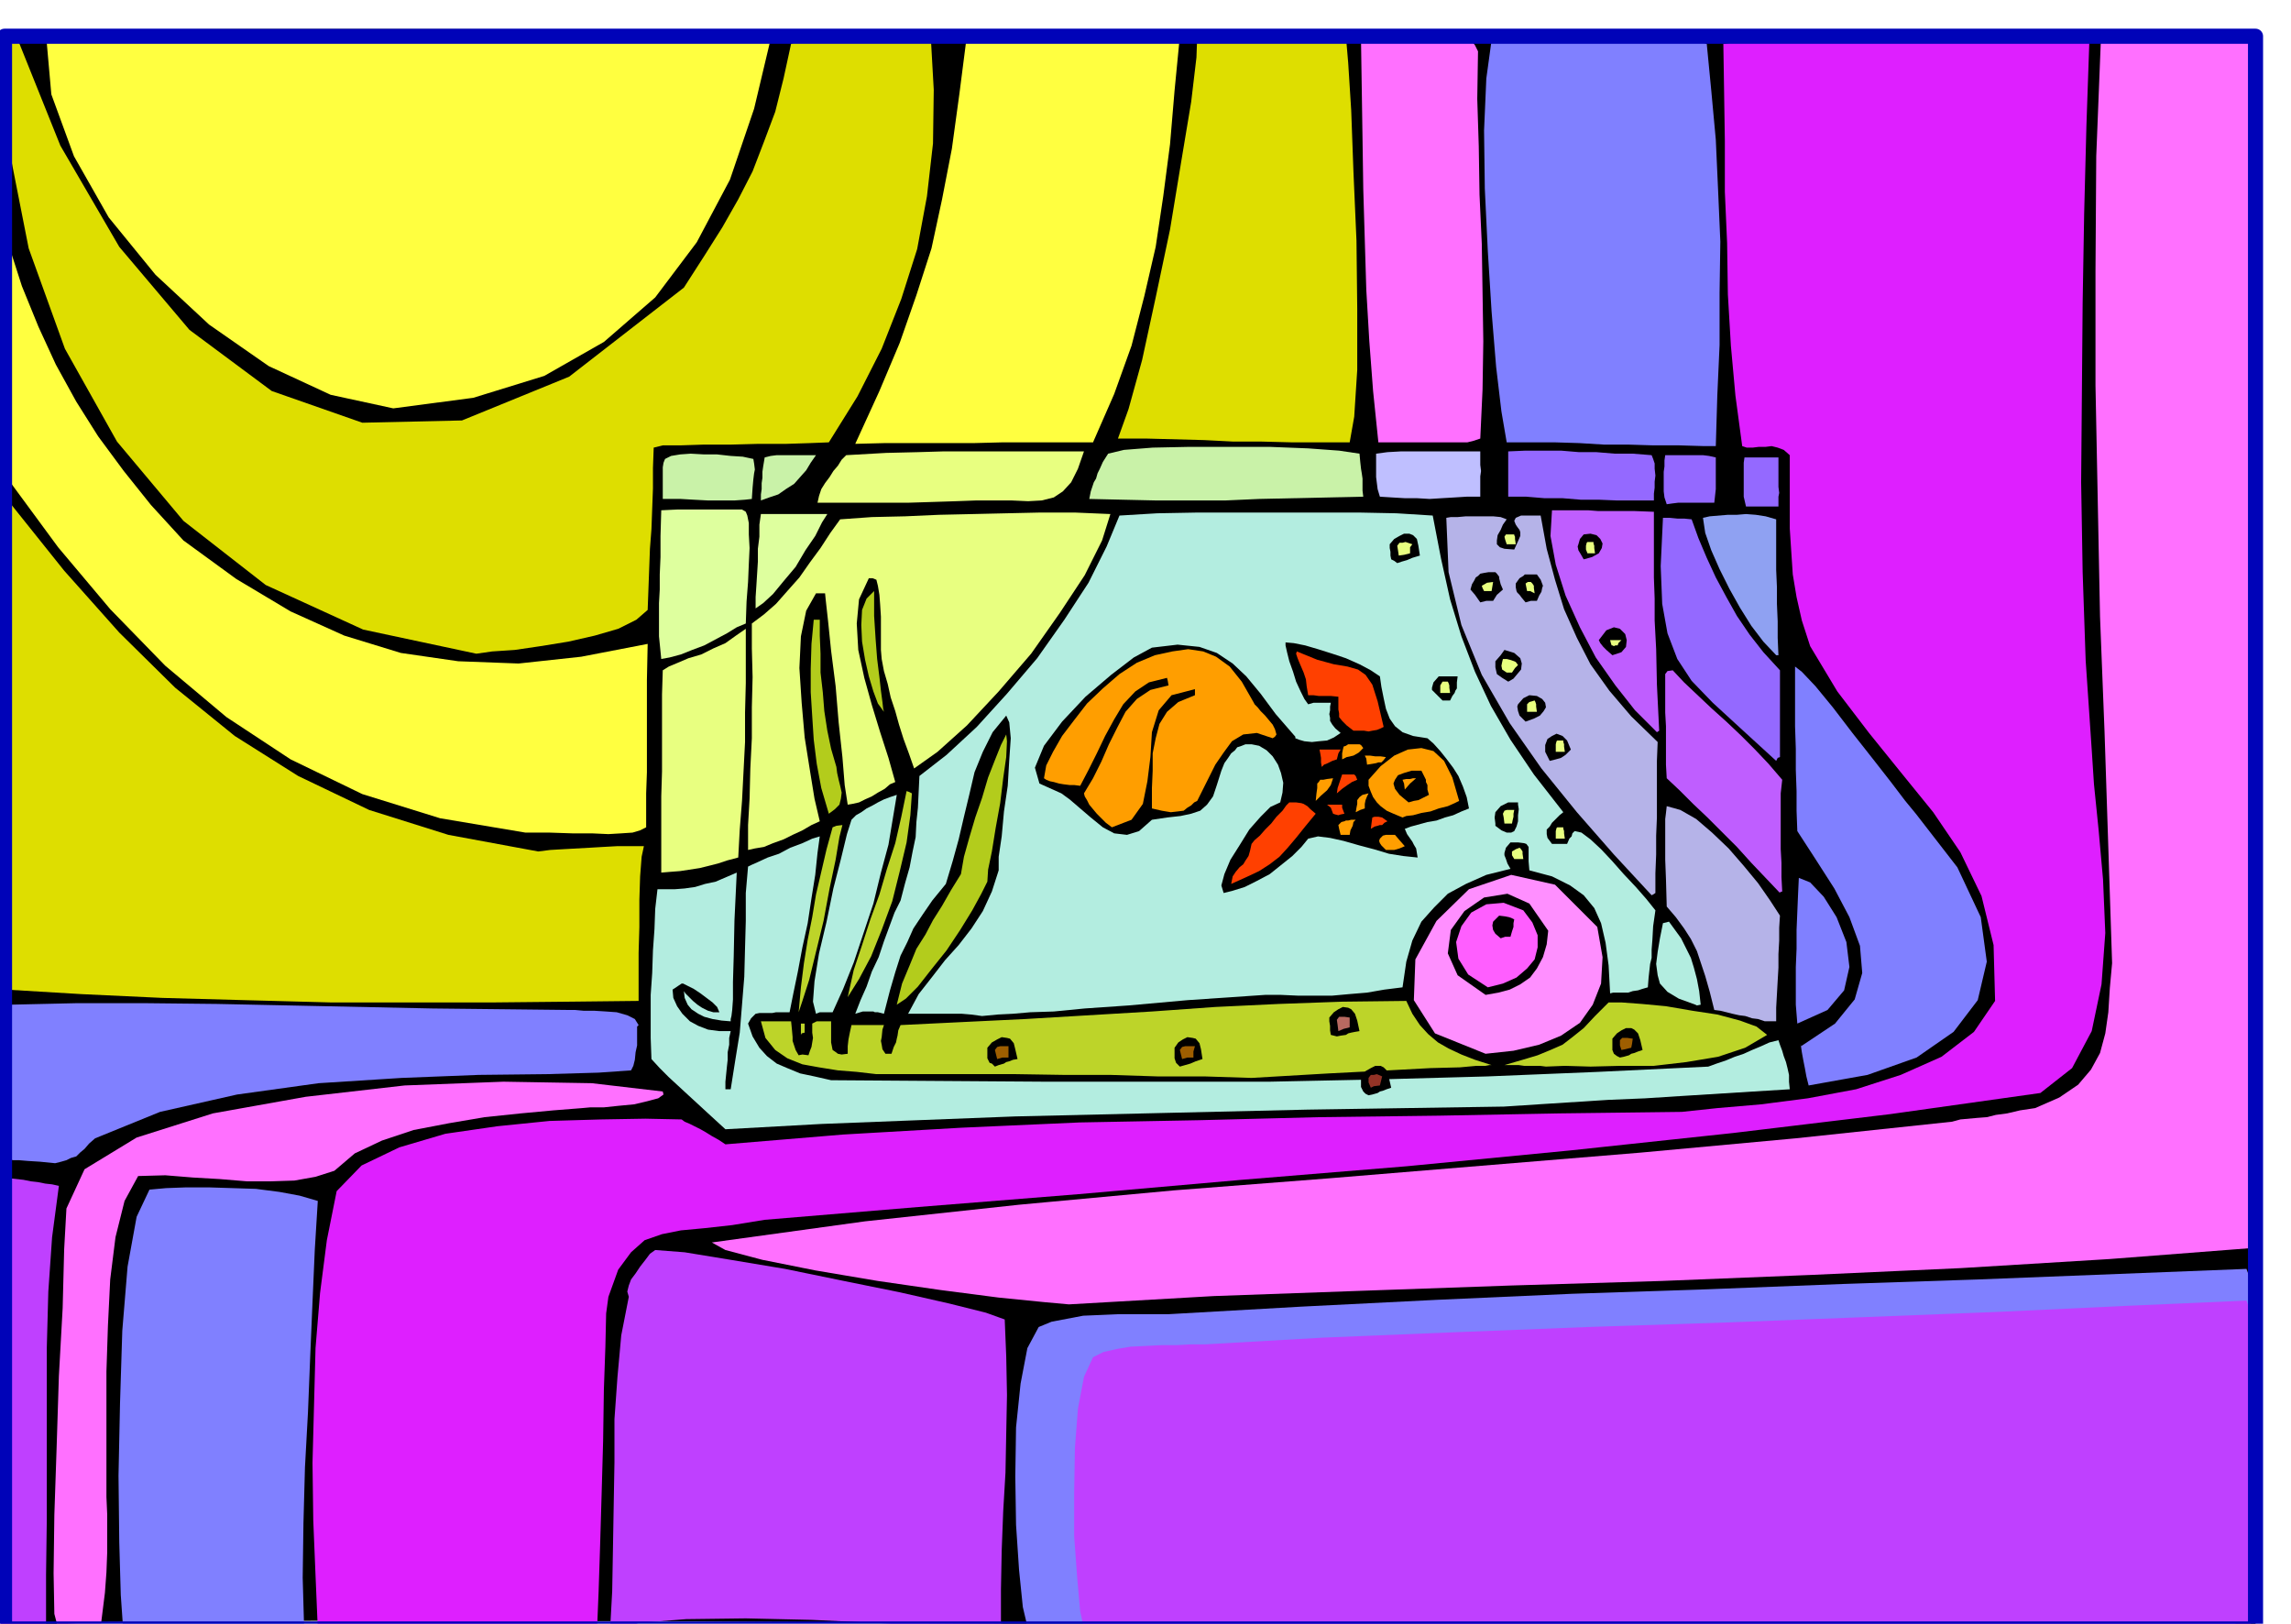
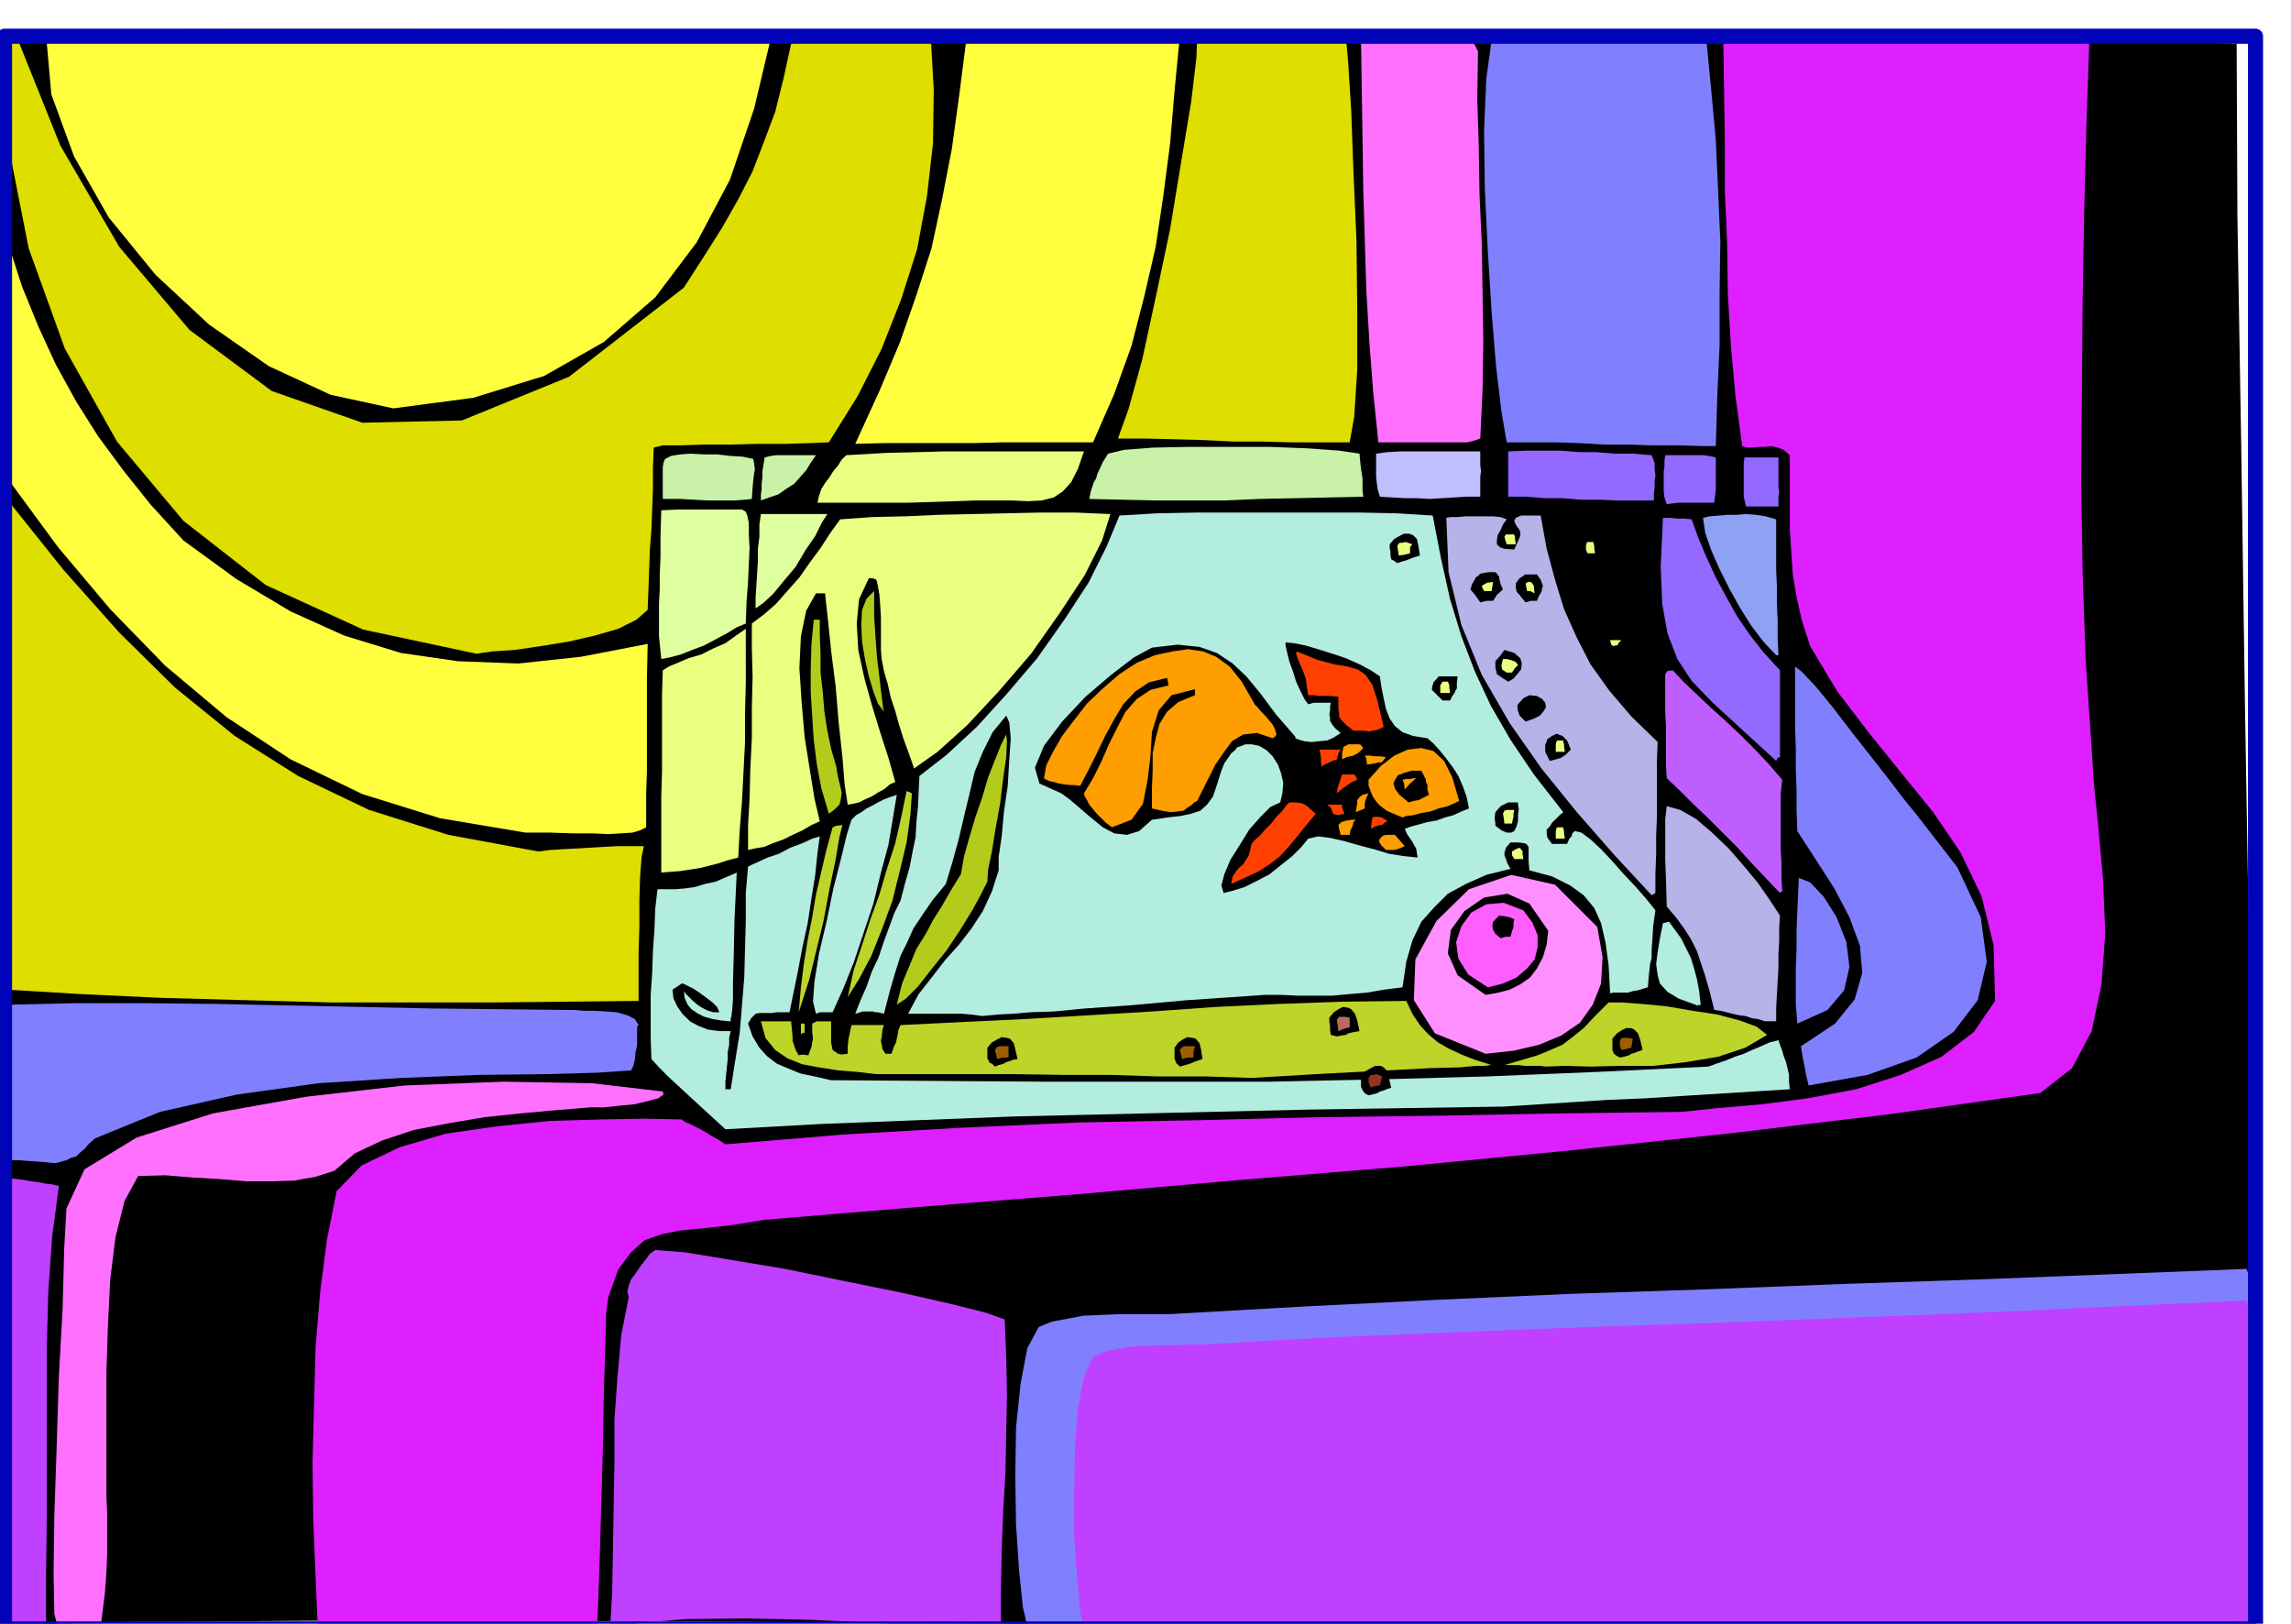
<svg xmlns="http://www.w3.org/2000/svg" fill-rule="evenodd" height="347.564" preserveAspectRatio="none" stroke-linecap="round" viewBox="0 0 3035 2151" width="490.455">
  <style>.brush1{fill:#000}.pen1{stroke:none}.brush2{fill:#8080ff}.brush3{fill:#bf40ff}.brush5{fill:#ff70ff}.brush6{fill:#b3ede0}.brush7{fill:#bdd429}.brush9{fill:#b5b3e8}.brush11{fill:#b3cc1c}.brush12{fill:#dede00}.brush13{fill:#bf5eff}.brush14{fill:#ff4000}.brush15{fill:#ff9e00}.brush16{fill:#e8ff80}.brush17{fill:#ffff40}.brush18{fill:#9469ff}.brush20{fill:#deff9e}.brush22{fill:#9e5e00}.brush25{fill:#c9f2a8}</style>
  <path class="pen1 brush1" d="m2988 2158-152 1-349-1-480-3-543-3-540-4-468-1-331 2-124 7 2-102 2-225-1-310v-356L2 798V465L1 201V46l201 3 371 2h479l527 1h957l310 2 117 4 1 228 5 303 5 344 6 355 4 331 4 277 1 190-1 72z" />
  <path class="pen1 brush2" d="m1363 2163-8-34-5-49-4-60-1-64 1-65 6-58 9-47 15-28 17-7 21-4 21-4 24-1 23-1h66l176-10 179-9 179-8 180-6 179-7 179-6 178-7 178-7 7 19 4 51 1 72-2 85-6 85-6 78-8 61-8 34-208-2-224-1-231-2h-228l-218-1h-361l-125 3z" />
  <path class="pen1 brush3" d="m1438 2166-7-31-4-45-4-55v-58l1-59 4-52 8-42 12-26 14-7 18-4 18-3 21-1 20-1h20l18-1h19l158-9 171-7 178-7 183-6 181-7 179-7 170-8 160-7 6 17 5 47 2 66 1 77-1 77-2 70-3 53-3 28-79-3-161-1h-220l-252 2-261 1-242 3-199 3-129 3zm-630-3 3-55 1-56 1-58 1-57v-57l4-56 5-55 10-51-2-7 2-8 3-8 6-8 6-9 7-9 6-8 7-5 39 3 61 10 72 12 78 16 74 15 66 15 48 12 25 9 2 49 1 51-1 51-1 52-3 51-2 52-1 52v52l-31-1-58-3-76-4-85-4-88-2-79 1-63 5-38 13z" />
  <path class="pen1" style="fill:#de1fff" d="m731 2161-98-2H469l-24-1h-24l-3-71-3-73-1-76 2-76 2-76 6-73 9-70 13-65 33-34 50-24 61-18 69-10 69-7 68-2 59-1 48 1 4 3 7 3 6 3 8 4 7 4 8 5 9 5 9 6 156-13 156-9 157-7 159-3 158-4 160-2 159-3 162-2 47-5 58-5 62-8 64-12 59-19 54-24 43-33 28-41-2-74-16-65-28-58-36-53-43-53-42-52-42-55-36-60-11-34-7-31-5-30-2-30-2-31v-97l-8-7-8-3-8-2-8 1h-9l-8 1h-8l-6-2-9-67-6-66-4-68-1-68-3-68v-67l-1-66-1-63 27-3 56-1 73-2 84-1 83-1 75-1h57l30 2-4 115-3 117-2 118-1 119-1 119 2 119 4 117 8 118 3 46 6 59 6 67 3 71-5 68-13 62-26 49-42 33-199 28-208 25-215 23-217 21-219 18-216 19-212 17-204 17-43 7-36 4-32 3-25 5-23 8-18 16-17 23-13 36-3 22-1 44-2 57-1 68-2 71-2 68-2 61-2 49h-45l-8 1-7 2z" />
-   <path class="pen1 brush2" d="m163 2156-3-43-2-70-1-88 2-96 3-96 7-85 12-66 17-36 22-2 27-1h29l32 1 31 1 31 4 27 5 24 7-4 65-3 69-3 71-3 75-4 73-2 74-1 72 2 71h-60l-30-1h-30l-30-2-30-1-30-1h-30z" />
  <path class="pen1 brush5" d="m78 2161-6-23-1-54 1-77 3-89 3-95 5-90 2-78 3-54 24-52 69-42 101-32 123-22 131-15 131-5 117 2 94 11 1 4-7 5-15 4-17 4-21 2-19 2h-18l-11 1-38 3-43 4-48 5-47 8-47 9-42 14-36 17-27 23-25 8-28 5-31 1h-32l-36-3-35-2-37-3-36 1-18 33-12 48-7 56-3 61-2 61v166l1 23v51l-1 26-2 27-3 24-3 24h-21l-8 1h-9l-7 1h-7l-3 1z" />
  <path class="pen1 brush3" d="m1 2161-2-73 1-74 1-77 3-76 1-77 2-76 1-75v-72h5l9 1 9 1 10 2 9 1 10 2 9 1 9 2-9 68-5 72-2 74v227l-1 74v72l-5 1-7 1H39l-10 1H1z" />
-   <path class="pen1 brush5" d="m1416 1728-33-3-60-6-77-10-83-12-83-14-70-14-49-13-18-10 203-28 204-22 205-19 206-16 206-17 206-17 206-19 207-22 11-3 11-1 11-1 13-1 12-3 15-2 17-4 20-3 32-14 25-17 17-20 12-22 7-26 4-28 2-32 3-33-5-153-5-153-6-153-3-153-3-153V359l1-152 6-151 18-2 24-2 28-3h32l30-2 29 1 26 2 21 6 1 148 1 217v534l-2 260-1 222-1 155-1 61-194 15-197 12-198 9-198 8-199 6-198 7-196 7-192 11z" />
  <path class="pen1 brush6" d="m1991 1466-130 2-129 2-129 3-129 3-129 3-129 5-128 5-127 7-12-11-12-11-13-12-12-11-13-12-13-12-12-12-11-12-1-28v-57l2-29 1-30 2-28 1-27 3-26h23l13-1 14-2 13-4 14-3 14-6 14-6-3 63-1 48-1 34v23l-1 14-1 8-1 4v3l-12-1-12-2-11-3-8-4-9-6-5-6-4-9-1-9 2 3 5 5 5 5 6 5 6 4 8 4 7 2h8l-3-7-6-6-8-6-8-6-9-6-8-4-6-3h-2l-6 4-6 4 1 11 5 11 7 10 10 10 11 6 13 5 15 2h15l-2 9v9l-2 10v10l-1 9-1 10-1 10v10h7l6-38 6-37 3-37 3-37 1-38 1-36v-37l3-35 4-2 9-4 13-6 15-5 15-8 16-6 13-6 10-3-3 22-3 29-5 31-5 33-7 32-6 32-6 29-5 25h-18l-5 1h-17l-5 1-6 6-4 7 6 17 9 15 10 11 13 10 14 6 17 7 19 4 22 5 144 1 145 1h290l144-3 146-4 146-6 147-7 11-4 12-4 12-5 12-4 11-5 12-5 11-5 12-3 2 6 3 8 2 7 3 8 2 8 2 9v9l1 10-49 3-48 3-48 3-47 3-48 2-47 3-47 3-46 3z" />
  <path class="pen1 brush2" d="m73 1541-20-2-16-1-12-1h-8l-7-2-4-1-3-1-1-42 1-33 1-28 3-22 2-20 2-18 1-19 1-20 88-2h92l94 1 96 2 95 2 95 2 92 1 91 1h6l11 1h14l16 1 14 1 14 4 10 5 5 8-2 2v25l-2 9-1 10-2 8-3 6-43 3-69 2-90 1-102 4-110 7-108 15-102 23-86 35-8 7-6 7-6 5-5 5-7 2-6 3-7 2-8 2zm2323-103-1-4-2-8-2-11-2-10-2-11-1-7-1-4 1 3 45-30 26-32 10-35-3-36-14-38-20-38-25-39-24-37-1-27v-26l-1-28v-28l-1-30v-79l9 7 18 19 23 28 26 34 26 33 25 32 19 25 14 17 55 71 31 66 8 59-12 51-32 42-49 34-65 23-78 14z" />
  <path class="pen1 brush7" d="m1658 1428-63-2h-62l-62-2h-62l-63-1h-185l-26-3-25-2-25-4-22-4-20-8-16-11-13-16-6-22h40l1 10 1 11v5l2 6 2 6 4 7 5-1 8 1 2-6 2-5 1-6 1-6-1-7v-12l6-3h19v28l2 10 3 2 4 3 5 1 8-1v-10l1-9 2-10 2-9h43l-2 6-1 10-1 5 1 5 1 6 4 6h8l3-9 3-6 1-5 1-4 1-7 3-7 82-4 83-4 84-5 84-5 84-6 84-4 84-3 85-1 8 17 10 15 11 12 13 11 14 8 17 8 18 7 22 7h-3l-5 1h-12l-22 2-39 1-56 3-78 4-103 6zm390-15-8-1h-21l-7-1h-19l24-7 20-6 17-7 16-7 13-10 15-12 15-16 18-18h17l27 2 32 3 35 6 33 5 30 8 22 8 14 11-29 17-36 12-42 7-43 5h-44l-40 1-34-1-25 1z" />
  <path class="pen1" style="fill:#ff8fff" d="m1968 1396-67-27-28-44 2-54 28-51 43-42 56-19 58 13 56 56 7 40-2 35-11 28-17 24-25 17-29 12-34 8-37 4z" />
  <path class="pen1 brush2" d="m2381 1356-2-25v-50l1-24v-25l1-24 1-24 1-21 15 6 18 19 17 27 13 33 4 33-7 31-22 26-40 18z" />
  <path class="pen1 brush9" d="m2338 1353-9-3-8-1-9-3-8-1-9-2-8-2-8-2-8-1-6-24-6-21-6-18-5-15-8-16-9-14-11-15-12-14-1-36-1-26v-54l1-8 1-9 18 5 21 12 21 18 22 21 20 23 19 23 16 23 13 20-1 16v17l-1 18v18l-1 17-1 18-1 18v18h-15z" />
  <path class="pen1 brush6" d="m2246 1331-22-8-15-9-10-11-3-11-2-15 2-16 3-18 4-20 4-1 4-1 8 11 8 11 6 12 7 14 4 13 4 15 3 16 2 18-5 1-2-1z" />
  <path class="pen1 brush7" d="M1061 1371v-15h5v12l-4 1-1 2z" />
  <path class="pen1 brush6" d="m1301 1346-15-2-12-1h-71l14-26 18-23 17-22 18-20 17-22 15-23 12-26 9-28v-18l4-27 3-33 5-34 2-34 2-29-2-21-4-9-18 22-13 26-11 27-7 30-7 29-7 30-8 29-9 30-18 22-13 19-12 18-8 18-9 18-7 22-7 24-8 31-8-2h-4l-2-1h-14l-10 3 7-18 8-18 7-20 9-19 7-21 7-19 7-19 8-16 6-23 6-21 4-21 4-19 1-20 2-19 1-21 1-21 36-28 40-37 40-44 40-47 36-51 32-49 24-48 17-41 50-3 54-1h213l50 1 48 3 11 57 12 54 15 49 18 47 21 45 26 45 31 46 39 50-5 4-5 5-5 5-3 5-4 4v6l1 5 6 8h20l3-7 3-3 1-4 3-3 9 2 12 9 14 13 15 16 15 17 16 17 14 16 12 15-3 21-1 18-1 13v11l-2 8-1 9-1 9-1 13-7 2-6 2-7 1-6 2h-20l-4 1-2-37-4-30-6-26-9-20-14-17-18-13-24-12-30-8-1-12v-19l-3-4-3-1-8-1h-10l-6 7-2 7v3l2 5 2 6 4 7-32 8-27 12-24 13-18 18-17 19-12 25-8 28-5 34-24 3-23 4-24 2-22 2h-46l-22-1h-21l-103 7-78 7-58 4-41 4-31 1-23 2-20 1-21 2z" />
  <path class="pen1 brush1" d="m1968 1318-37-26-13-29 4-31 18-25 26-18 31-5 29 13 25 36-2 18-5 17-8 15-9 12-13 9-14 7-15 4-17 3z" />
  <path class="pen1 brush6" d="m1081 1343-4-16 2-27 6-37 10-42 9-44 10-39 8-33 6-19 6-6 7-4 7-5 8-4 7-4 8-4 8-3 9-3-5 30-6 36-10 37-10 41-13 39-13 39-14 35-14 31h-17l-5 2z" />
  <path class="pen1" style="fill:#ff5eff" d="m1971 1308-26-17-13-21-3-22 7-21 13-18 20-11 23-2 26 10 12 16 7 17v16l-4 16-10 12-14 12-18 8-20 5z" />
  <path class="pen1 brush7" d="m1058 1341 3-33 4-32 5-31 6-30 5-30 7-30 7-30 8-29 5-2 8-1-4 16-5 30-8 38-8 43-10 41-9 37-9 28-5 15z" />
  <path class="pen1 brush11" d="m1188 1331 7-28 10-24 9-22 12-19 10-19 12-19 12-21 13-21 4-23 7-25 8-27 9-26 8-27 9-23 8-20 7-14 1 9-1 21-4 28-4 33-6 33-5 31-5 24-1 16-8 16-12 22-16 26-18 27-20 25-18 23-16 16-12 8z" />
  <path class="pen1 brush7" d="m1123 1321 8-36 11-33 11-34 12-33 10-34 11-34 8-35 7-34 3 1 4 2-2 29-5 36-9 38-10 40-14 38-14 35-16 30-15 24z" />
  <path class="pen1 brush12" d="m8 1311-3-78v-182l-1-68v-82L3 796V663l5 1 5 2 72 90 73 82 74 73 79 64 84 53 94 45 105 33 119 22 16-2 17-1 18-1 18-1 17-1 18-1h36l-3 14-2 26-1 31v36l-1 34v64l-91 1-100 1H438l-113-3-110-3-107-5-100-6z" />
  <path class="pen1 brush1" d="m1988 1243-7-6-3-5-1-6 1-5 4-4 4-4 8 1 5 1 3 1 4 2-1 5v5l-2 6-2 7h-7l-6 2z" />
  <path class="pen1 brush13" d="m2358 1183-19-20-19-20-19-21-19-19-20-20-19-18-18-18-17-16-1-18v-51l-1-18v-51l3-4 7-1 15 16 18 17 18 17 20 18 19 18 19 19 18 19 18 21-2 18v74l1 18v19l1 19-3 1v1z" />
  <path class="pen1 brush9" d="m2188 1186-50-54-49-56-47-58-42-60-37-64-27-66-17-70-3-72 6-1h9l11-1h36l10 1 8 3-5 7-3 7-4 7-1 7v5l4 4 6 2 13 1 5-11 3-7v-5l-1-3-3-4-2-3-2-5 2-4 7-3h26l8 44 11 41 12 39 17 38 18 35 25 35 29 34 35 34-1 25v75l-1 24v25l-1 25v26l-3 2-2 1z" />
  <path class="pen1 brush1" d="m1621 1183-3-10 4-15 8-19 12-19 13-21 15-17 13-13 13-6 3-13 1-13-3-13-4-11-7-11-8-8-10-6-10-2h-8l-5 2-6 2-3 4-5 4-4 6-5 7-4 10-6 19-5 15-8 11-9 8-12 4-14 3-18 2-20 3-17 15-16 5-17-2-15-8-16-13-14-12-14-12-11-8-29-13-6-21 12-29 24-32 31-33 34-29 30-23 24-13 34-4 29 3 23 8 21 14 18 17 19 23 20 27 26 30v2l5 2 7 2 10 1 9-1 11-1 9-4 9-6-7-6-4-5-3-5v-4l-1-5 1-5v-5l1-5h-23l-7 2-5-7-5-10-6-13-4-13-5-14-3-12-2-9v-4l11 1 15 3 17 5 19 6 18 6 18 8 15 8 12 8 2 14 3 15 3 14 5 13 7 10 10 8 14 5 19 3 8 7 9 10 8 10 9 12 7 11 6 14 5 14 3 15-10 4-11 5-11 3-11 4-12 2-11 3-11 3-8 3 3 7 7 10 2 4 3 5 1 6 1 6-19-2-19-3-20-6-19-5-21-6-18-4-16-2-13 3-9 11-12 12-15 12-15 12-17 9-16 8-16 5-12 3z" />
  <path class="pen1 brush14" d="m1631 1171 2-10 4-6 5-6 5-4 3-5 4-6 2-7 2-9 4-5 7-6 7-8 8-8 7-9 8-8 5-7 4-4h9l7 1 3 1 5 3 4 4 7 6-14 17-12 15-11 13-11 12-13 10-14 9-17 8-20 9z" />
  <path class="pen1 brush15" d="m1836 1126-6-6-2-3-1-3 1-3 4-4 4-1h12l6 7 7 8-7 3-7 2h-11z" />
  <path class="pen1 brush16" d="M876 1156v-101l1-33V920l1-32 8-5 12-5 14-6 17-5 16-8 16-7 14-10 13-9v72l-1 39v39l-2 39-2 39-3 38-2 37-15 4-12 4-12 3-12 3-13 2-13 2-13 1-12 1z" />
  <path class="pen1 brush1" d="m1996 1103-7-3-4-3-4-3v-3l-1-8 1-7 7-8 10-5h13v3l1 6-1 8v8l-2 7-3 6-4 2h-6z" />
  <path class="pen1 brush15" d="m1776 1106-2-8-1-5 4-4 4-1 2-1h3l4-1h6l-3 3-1 5-3 6-1 6h-12z" />
  <path class="pen1 brush16" d="M991 1126v-33l2-35 1-40 2-40v-41l1-40-1-38v-33l16-12 16-14 15-17 16-18 14-20 14-19 13-20 13-18 42-3 44-1 45-2 45-1 44-1 45-1h46l47 2-11 35-23 46-33 50-38 54-43 50-42 45-39 35-31 22-7-20-7-19-6-19-5-18-6-18-4-18-5-17-3-16-1-12v-44l-1-16-1-13-2-12-2-8-5-2h-5l-13 28-3 32 2 35 8 37 10 36 11 36 11 34 9 32-7 3-7 6-9 5-8 5-9 4-8 4-9 2-6 1-4-26-3-37-5-46-4-48-6-47-4-39-3-27-1-10h-12l-13 23-7 34-2 42 3 46 4 46 7 44 6 37 7 30-11 5-12 7-13 6-12 6-14 5-12 5-12 2-9 2z" />
  <path class="pen1 brush14" d="m1816 1098 1-8 1-7 3-1h5l5 1 7 5-4 2-3 3h-3l-3 1-4 1-5 3z" />
  <path class="pen1 brush16" d="m1993 1091-1-8-1-5 2-4 3-1h10l-1 5v4l-1 4-1 5h-10z" />
  <path class="pen1 brush15" d="m1858 1083-12-5-9-4-8-6-5-5-5-7-3-7-3-8v-8l16-18 18-14 18-8 18-2 16 4 14 13 11 22 9 31-6 3-9 4-12 3-11 4-12 2-11 3-9 1-5 2zm-385 13-8-6-6-6-6-6-5-6-5-6-3-6-3-5-1-4 12-20 11-22 10-23 11-22 11-21 15-17 18-12 24-6-1-6-1-4-24 6-18 12-16 17-12 20-12 22-11 23-11 22-11 21-8-1h-6l-8-1-6-1-7-2-5-1-5-2-3-2 3-17 9-18 12-21 16-21 17-22 21-20 22-19 23-15 24-10 23-5 21-3 20 3 17 7 18 13 16 20 16 28 1 2 4 4 4 5 6 6 5 6 5 6 3 6 2 7-2 3-3 2-21-7-18 2-15 9-11 15-11 16-9 18-8 16-7 14-4 2-4 4-5 3-5 4-8 1-9 1-12-2-13-3v-27l1-23v-23l4-20 5-19 10-16 15-13 22-9v-8l-31 8-17 20-9 29-2 33-4 32-6 30-15 21-26 10z" />
  <path class="pen1 brush14" d="m1766 1078-3-8-5-4h20v4l3 8-5 1-3 1-4-1-3-1z" />
-   <path class="pen1 brush15" d="m1796 1076 1-6 1-5v-5l3-4 4-3 8-2-2 4-2 5-1 5v6l-6 2-6 3z" />
+   <path class="pen1 brush15" d="m1796 1076 1-6 1-5v-5l3-4 4-3 8-2-2 4-2 5-1 5v6z" />
  <path class="pen1 brush17" d="m696 1103-113-19-103-32-95-46-85-56-81-68-73-75-69-82-64-87-7-40-4-39-2-40V360l1-37h10l18 56 22 54 23 50 27 49 29 46 34 46 36 45 43 47 70 51 72 43 71 32 75 23 76 11 80 3 83-9 88-17-1 48v122l-1 28v45l-8 4-10 3-15 1-17 1-22-1h-26l-30-1h-32z" />
  <path class="pen1 brush1" d="m1866 1063-12-10-6-8-2-7 2-5 4-6 8-3 10-3h13l3 6 3 6v3l2 4v6l2 7-8 4-6 3-6 1-7 2z" />
-   <path class="pen1 brush15" d="m1743 1061 1-10 1-7v-6l2-2 2-3h4l5-1 8-1-3 9-5 7-8 7-7 7z" />
  <path class="pen1 brush11" d="m1098 1078-10-34-6-32-4-32-2-31-2-32v-31l1-33 3-32h8v21l1 24v25l3 26 2 25 4 26 5 24 7 24 1 8 2 9 2 8 2 9-1 8-2 8-6 6-8 6z" />
  <path class="pen1 brush15" d="m1861 1046-1-8-2-5 5-1h5l4-1h4l-8 7-7 8z" />
  <path class="pen1 brush14" d="m1771 1051 1-7 2-6 2-6 2-6h16l2 2 2 5-7 3-6 4-7 5-7 6z" />
  <path class="pen1 brush18" d="m2353 1008-47-43-37-34-28-29-19-29-13-34-7-39-2-50 3-64h9l10 1h9l10 1 9 25 11 26 12 26 14 26 14 25 17 25 18 23 22 24v115l-3 1-2 4z" />
  <path class="pen1 brush1" d="m2053 1008-6-12v-9l3-8 6-4 6-3 8 3 6 6 5 12-7 7-6 4-7 2-8 2z" />
  <path class="pen1 brush15" d="m1811 1013-1-8-2-4h7l7 1h7l7 1-3 4-3 3h-4l-3 1-6 1-6 1z" />
  <path class="pen1 brush14" d="m1751 1016-1-6v-6l-1-6-1-5h28l-3 5-2 8-6 2-6 3-5 2-3 3z" />
  <path class="pen1 brush15" d="M1778 1006v-8l1-5 1-4 3-1 3-2h15l2 1 3 4-6 6-7 4-9 2-6 3z" />
-   <path class="pen1 brush13" d="m2193 968-27-27-26-33-26-37-21-40-19-42-13-41-7-38 2-34h48l13 1h48l26 1v87l1 28v29l2 38 1 47 3 61-3 2-2-2z" />
  <path class="pen1 brush14" d="m1793 968-9-7-6-6-4-5v-5l-1-5v-17l-10-1h-16l-7-1h-7l-2-12-1-9-3-9-3-7-3-7-2-5-2-6 1-3 27 11 22 6 18 3 14 4 10 7 9 13 7 22 8 34-4 2-5 2-6 1-5 1-6-1h-14z" />
  <path class="pen1 brush1" d="m2021 956-8-8-2-6-1-6 1-3 7-8 8-4 10 1 7 4 4 5 1 6-3 5-5 6-8 4-11 4z" />
-   <path class="pen1 brush16" d="M2023 943v-10l3-3 7-2 1 2 1 3v3l1 7h-13z" />
  <path class="pen1 brush1" d="m1911 928-7-7-4-4-3-3v-3l2-7 7-8h25l-1 8v8l-2 3-1 3-3 4-3 6h-10zm87-25-8-5-7-5-2-9v-8l7-8 5-7 13 4 8 7 2 7-1 8-5 6-5 6-5 3-2 1z" />
  <path class="pen1 brush16" d="m1996 891-6-4-1-5 1-5 1-4h5l4 1 3 1 3 1 2 1 3 4-4 4-4 6h-7z" />
  <path class="pen1" style="fill:#8fa1f2" d="m2353 868-17-18-16-21-15-24-14-25-13-26-11-25-8-23-3-20 9-2 12-1 12-1h12l12-1 13 1 13 2 14 4v67l1 23v22l1 23v22l1 23h-3z" />
  <path class="pen1 brush1" d="m2136 868-8-7-4-4-4-5-2-4 10-13 10-4 8 2 7 7 2 8-1 9-6 7-12 4z" />
  <path class="pen1 brush16" d="m2138 856-2-1h-1l-1-3-1-4h15l-4 4-1 3h-3l-2 1z" />
  <path class="pen1 brush11" d="m1171 943-8-11-6-16-6-20-5-22-4-24-1-22 1-20 6-15 5-5 5-5v33l2 31 2 26 3 24 2 18 2 15 1 9 1 4z" />
  <path class="pen1 brush20" d="m876 873-3-30v-44l1-18v-20l1-23v-28l1-34 21-1h86l5 3 2 5 2 10v15l1 18-1 21-1 24-2 26-1 29-12 5-13 8-15 8-15 8-16 6-15 6-15 4-11 2z" />
  <path class="pen1 brush12" d="m631 866-150-32-129-59-109-85-88-105-69-123-48-133-28-142L3 43h5l5 1 4 1 4 1 59 147 78 134 93 110 109 81 120 42 132-3 142-58 152-118 27-42 24-38 21-37 19-37 15-39 15-40 11-44 10-46 10-3 22-3 28-3 31-2 31-3h50l13 4 4 71-1 71-8 70-13 70-21 66-26 66-32 63-38 61-25 1-31 1h-37l-37 1h-36l-31 1h-23l-12 3-1 27v27l-1 27-1 27-2 26-1 27-1 27-1 27-15 13-24 12-31 9-35 8-37 6-34 5-30 2-21 3z" />
  <path class="pen1 brush1" d="m2021 798-5-6-3-4-3-3-1-2-1-5v-5l5-7 5-3 2-2h16l5 7 3 8-1 3-1 5-3 5-3 7h-8l-7 2zm-60 0-7-10-6-7 2-7 3-5 2-4 3-2 3-3 5-1 6-1h9l2 2 3 4v2l1 4 1 4 3 7-8 7-5 8h-9l-8 2z" />
  <path class="pen1 brush16" d="m2023 783-1-5-1-5 3-2h4l2 2 2 3v3l1 7-6-3h-4zm-57 0-2-4-1-3 7-4 8-1-1 6-1 6h-10z" />
  <path class="pen1 brush20" d="M1001 806v-15l1-15 1-16 1-16v-17l2-16v-16l2-14h88l-7 11-9 18-13 19-13 22-16 19-14 17-13 12-10 7z" />
  <path class="pen1 brush1" d="m2098 741-4-7-3-5-1-5 1-3 2-7 5-6 9-1 8 2 5 5 3 6-1 6-4 7-9 5-11 3zm-247 5-4-3-4-2-1-5v-5l-1-5v-5l6-7 7-4 6-3h7l5 2 5 5 2 9 2 13-10 3-7 3-7 2-6 2z" />
  <path class="pen1 brush16" d="m1853 736-1-7-1-6 3-4h4l4-1 9 3-3 4v8l-8 2-7 1z" />
  <path class="pen1 brush1" d="m1771 1373-4-1-4-1-1-6v-6l-1-6v-5l6-7 6-4 6-3 7 1 4 2 5 6 3 9 3 14-6 1-5 1-4 1-3 2-7 1-5 1zm-208 40-4-4-1-1-2-6v-14l5-7 6-4 6-3 7 1 4 1 5 6 2 8 2 13-9 3-7 3-7 2-7 2zm-245 0-4-4-3-1-3-6v-14l6-7 7-4 6-3 7 1 4 1 5 6 2 8 3 13-6 1-5 2-4 1-3 2-7 2-5 2zm495 38-4-2-3-3-3-6v-14l6-7 7-4 6-3h7l4 2 5 5 2 9 3 13-6 2-5 2-4 1-3 2-7 2-5 1zm333-50-4-2-4-3-2-5v-15l6-7 6-4 6-3h7l4 2 5 5 3 9 3 13-6 2-5 2-4 1-3 2-7 2-5 1z" />
  <path class="pen1" style="fill:#b86961" d="m1773 1366-1-8-1-7 3-4h7l7 1v13l-8 2-7 3z" />
  <path class="pen1 brush22" d="m1566 1403-2-8-1-4 3-4 4-1h13l-2 7v8h-8l-7 2zm-245 0-2-8-1-4 3-4 4-1h11v15h-8l-7 2z" />
  <path class="pen1" style="fill:#943326" d="m1816 1441-3-7v-6l3-4h4l4-1 7 3-1 4-2 8-8 1-4 2z" />
  <path class="pen1 brush22" d="m2148 1391-2-6v-7l3-3h7l7 1-1 7-1 5-8 2-5 1z" />
  <path class="pen1 brush18" d="m2313 671-3-13v-45l1-7h45v39l1 8-1 5v13h-43zm-315-13v-60l23-1h47l24 2h23l24 2h24l25 2 2 5 2 6v7l1 9-1 8v8l-1 8v9h-49l-24-1h-24l-24-2h-24l-24-2h-24zm210 10-3-9-1-8v-26l1-7v-8l1-7h50l8 1 9 2v42l-1 9-1 9h-48l-8 1-7 1z" />
  <path class="pen1" style="fill:#bfbfff" d="m1828 658-3-10-1-8-1-8v-31l15-2 18-1h105v18l1 8-1 7v27h-18l-16 1-17 1-16 1-17-1h-16l-17-1-16-1z" />
  <path class="pen1 brush25" d="m1443 661 2-10 2-6 2-6 3-5 2-7 3-6 4-9 7-11 21-5 38-3 48-1h107l51 2 41 3 27 4 1 11 1 9 1 6 1 7v16l1 8-46 1-46 1-46 1-45 2h-91l-45-1-44-1z" />
  <path class="pen1 brush16" d="M1316 663h-23l-27 1-31 1-32 1h-120l2-9 3-9 5-8 6-8 5-8 6-7 5-8 6-6 53-3 42-1 34-1h186l-8 23-9 18-11 12-12 8-16 4-18 1-22-1h-24z" />
  <path class="pen1 brush25" d="M878 661v-42l1-6 2-5 8-4 12-2 14-1 18 1h17l18 2 16 1 14 3 1 6 1 8-1 5-1 8-1 11-1 15-9 1-14 1h-35l-19-1-17-1h-24zm130 2v-8l1-7v-8l1-7v-8l1-7 1-6 1-6 8-2 8-1h52l-7 10-6 10-8 9-8 9-11 7-10 7-12 4-11 4z" />
  <path class="pen1 brush2" d="m2258 591-34-1h-34l-33-1h-32l-33-2-33-1h-63l-7-41-7-59-6-73-5-80-4-83-1-77 3-69 7-51 23-1 34-1 42-2h46l44-1 41 1 33 3 22 6 6 62 6 65 3 66 3 69-1 68v69l-3 67-2 67h-15z" />
  <path class="pen1 brush5" d="M1928 586h-102l-7-68-5-66-4-68-2-66-2-67-1-67-1-66-1-65 16-3 18-1 18-2h37l19 1 19 3 21 5 3 4 4 8-1 63 2 63 1 64 3 65 1 64 1 65-1 64-3 65-9 3-8 2h-16z" />
  <path class="pen1 brush12" d="m1481 581 14-39 18-65 18-83 19-90 15-91 13-78 7-59 1-28h197l3 35 4 63 3 82 4 91 1 90v81l-4 62-6 34h-77l-39-1h-38l-39-2-38-1-38-1h-38z" />
  <path class="pen1 brush17" d="m1133 588 32-70 27-64 22-63 20-62 14-65 13-67 10-73 10-78h106l36 1h105l35 1-7 72-6 71-9 69-10 67-15 65-17 66-23 64-28 64h-119l-39 1h-118l-39 1zm-612-47-83-18-82-38-79-55-71-66-62-76-46-81-30-82-7-79 13-2 22-2 43-2 73-1 114-1h167l228 1 302 4-24 101-32 94-44 83-55 73-68 59-79 45-94 29-106 14z" />
  <path class="pen1 brush16" d="M1908 918v-10l3-5h7l1 2 1 3v3l1 7h-13zm153 193v-10l1-4 1-1h8v2l1 3v3l1 7h-12zm-55 27-3-5v-5l5-3 5-2 2 2 2 3v3l1 7h-12zm55-142v-10l1-4 1-1h8v2l1 3v3l1 7h-12zm-65-275-2-6-1-4 2-3h11v1l1 2v3l1 7h-12zm107 12-2-5v-5l1-4 1-1h8v2l1 3v3l1 7h-10z" />
  <path fill="none" style="stroke:#0003b8;stroke-width:20;stroke-linejoin:round" d="M6 48h2982v2110H6V48" />
</svg>